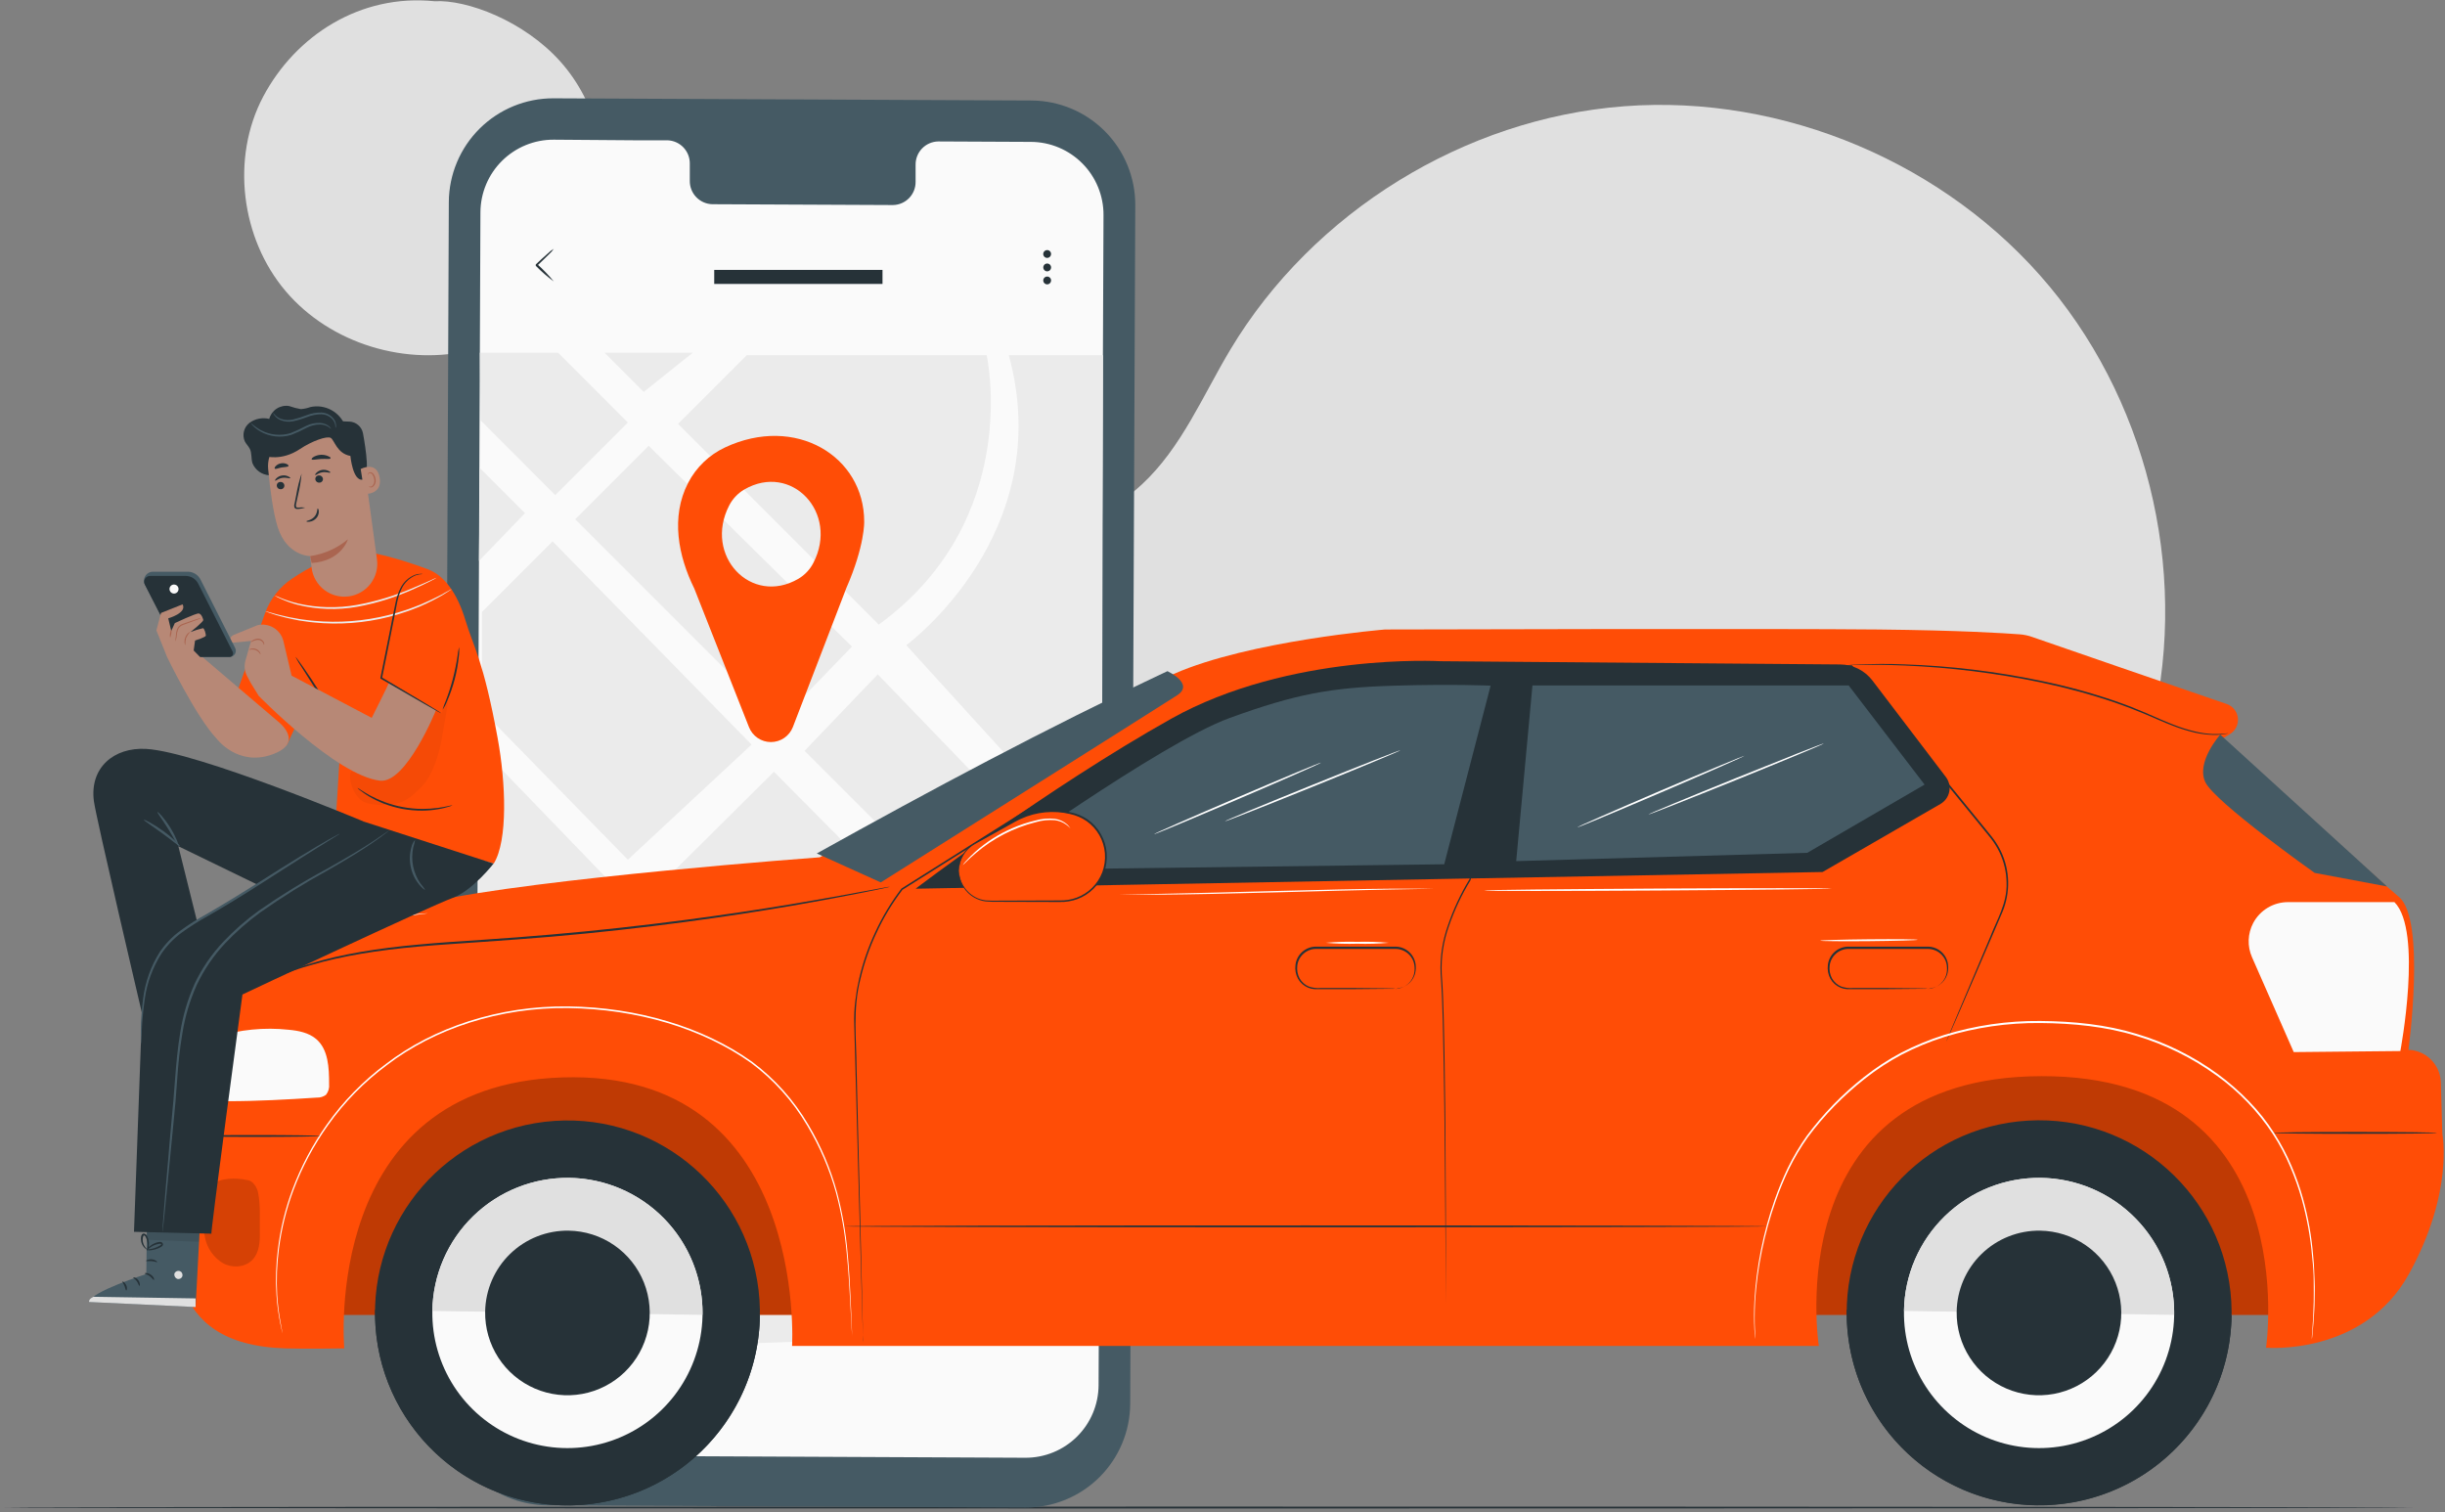
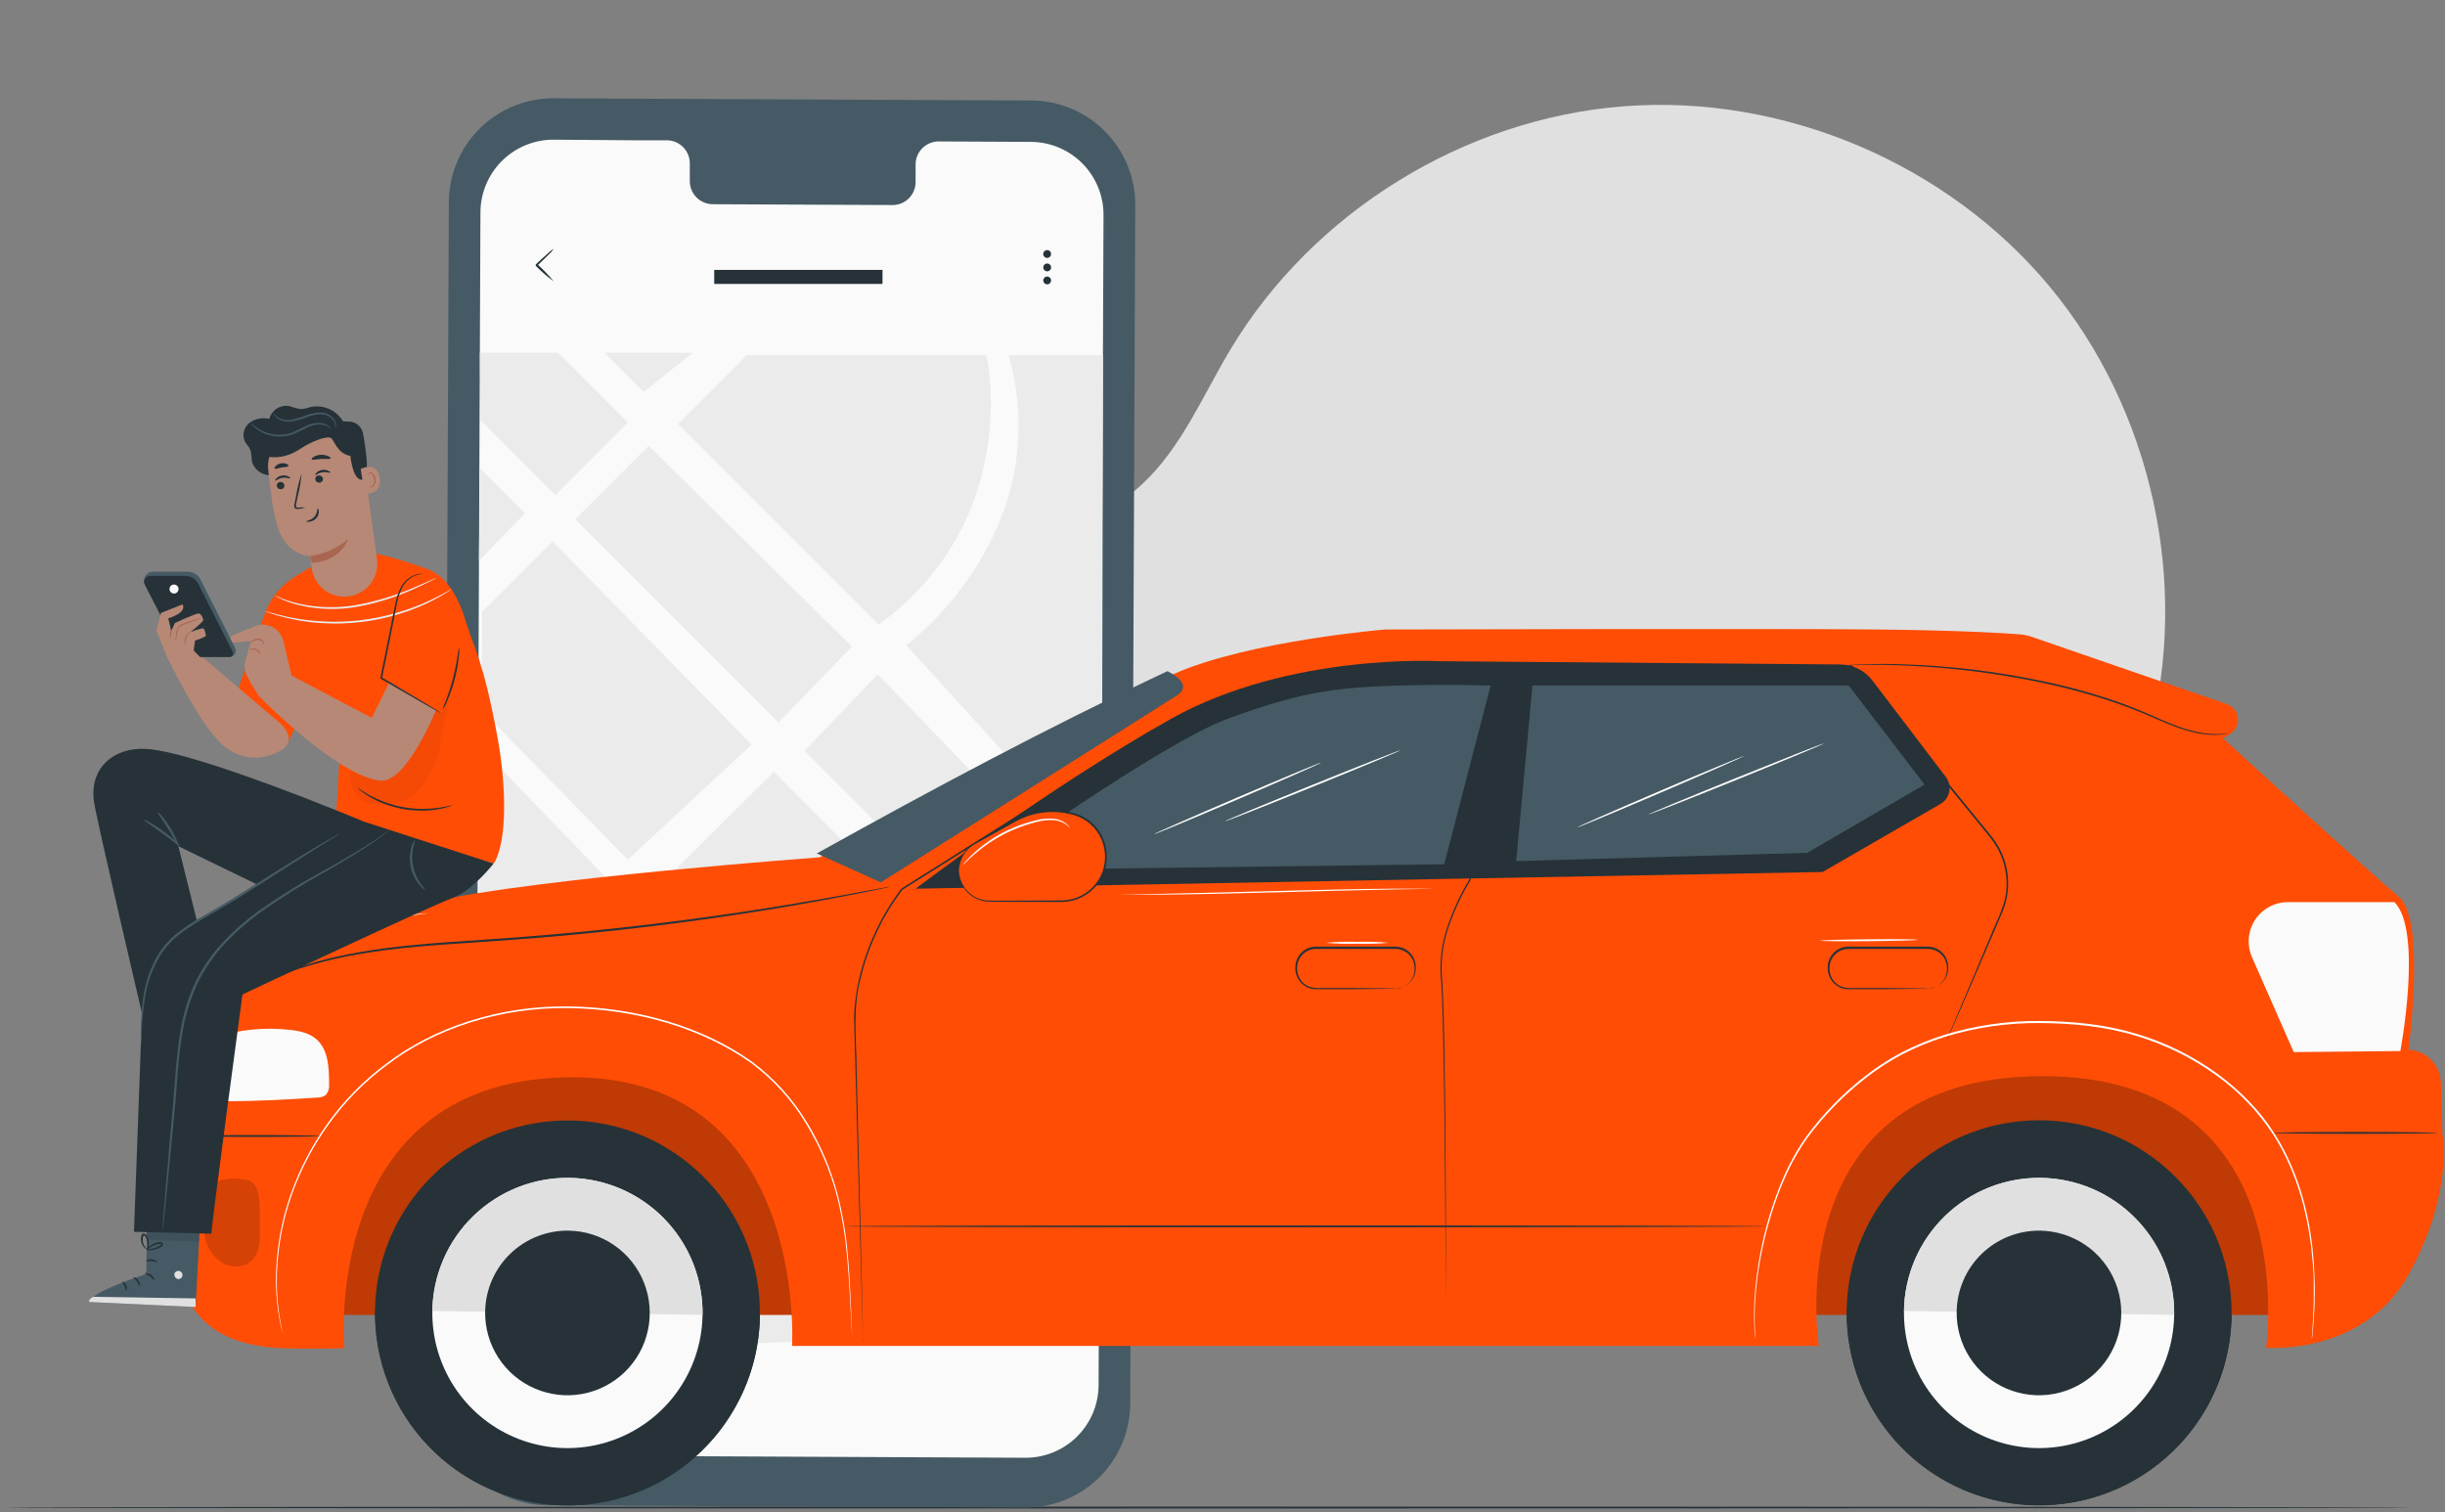
<svg xmlns="http://www.w3.org/2000/svg" width="435" height="269" viewBox="0 0 435 269" fill="none">
  <rect x="0" y="0" width="435" height="269" fill="#808080" stroke="none" />
  <path d="M382.29 131.405C389.662 103.885 382.891 72.954 364.69 51.021C346.488 29.088 317.33 16.736 288.939 18.906C260.549 21.075 233.592 37.709 218.93 62.144C213.976 70.4 210.213 79.642 203.16 86.182C193.611 95.04 179.685 97.382 166.68 97.062C153.675 96.742 140.696 94.227 127.704 95.053C104.664 96.512 82.392 109.382 70.578 129.216C58.764 149.05 58.239 175.392 70.207 195.136C80.024 211.341 97.086 222.189 115.128 227.942C133.169 233.696 152.35 234.854 171.288 235.347C213.272 236.429 256.235 234.272 295.365 219.021C334.494 203.77 369.605 173.581 381.95 133.427" fill="#E0E0E0" />
-   <path d="M46.815 17.21C52.575 6.33 64.094 -1.139 77.33 0.224C82.968 -0.109 93.176 3.642 99.73 10.989C106.283 18.336 108.946 29.178 106.392 38.675C103.192 50.573 96.248 59.066 84.325 62.176C72.402 65.287 58.802 61.203 50.827 51.808C42.853 42.413 41.061 28.109 46.815 17.21Z" fill="#E0E0E0" />
  <path d="M429.4 268.211C429.4 268.307 333.4 268.377 215.038 268.377C96.677 268.377 0.639 268.307 0.639 268.211C0.639 268.115 96.6 268.045 215.038 268.045C333.477 268.045 429.4 268.121 429.4 268.211Z" fill="#263238" />
  <path d="M182.462 268.211L97.394 267.821C92.482 267.79 87.783 265.814 84.326 262.326C80.869 258.838 78.935 254.121 78.949 249.21L79.851 35.943C79.88 31.029 81.856 26.327 85.346 22.869C88.836 19.41 93.555 17.476 98.469 17.491L183.538 17.882C188.447 17.912 193.144 19.886 196.601 23.372C200.058 26.858 201.993 31.571 201.982 36.48L201.08 249.747C201.055 254.663 199.08 259.368 195.59 262.829C192.099 266.291 187.378 268.227 182.462 268.211Z" fill="#455A64" />
  <path d="M183.416 25.242L166.923 25.165C165.837 25.185 164.804 25.635 164.049 26.416C163.295 27.197 162.88 28.245 162.898 29.331V32.326C162.906 32.864 162.808 33.398 162.61 33.898C162.412 34.398 162.117 34.853 161.743 35.239C161.368 35.625 160.921 35.933 160.428 36.146C159.934 36.359 159.403 36.472 158.866 36.48L126.712 36.333C125.627 36.301 124.598 35.841 123.851 35.053C123.104 34.265 122.699 33.214 122.725 32.128V29.133C122.744 28.055 122.337 27.012 121.594 26.231C120.85 25.45 119.828 24.994 118.75 24.96H112.952L98.52 24.851C95.079 24.834 91.772 26.184 89.326 28.605C86.88 31.026 85.495 34.319 85.477 37.76L84.6 245.926C84.585 249.368 85.937 252.674 88.358 255.119C90.78 257.563 94.074 258.946 97.515 258.963L182.418 259.354C184.122 259.361 185.811 259.033 187.389 258.388C188.967 257.742 190.402 256.793 191.612 255.593C192.823 254.393 193.785 252.966 194.444 251.395C195.104 249.823 195.447 248.136 195.454 246.432L196.331 38.272C196.339 36.568 196.011 34.88 195.366 33.303C194.721 31.726 193.772 30.292 192.572 29.082C191.373 27.872 189.947 26.91 188.376 26.251C186.805 25.592 185.12 25.249 183.416 25.242Z" fill="#FAFAFA" />
  <path d="M85.374 62.752H99.288L111.704 75.174L98.795 88.083L85.522 74.803L85.374 62.752Z" fill="#EBEBEB" />
  <path d="M114.539 69.722L107.563 62.752H123.256L114.539 69.722Z" fill="#EBEBEB" />
  <path d="M120.638 75.418L132.856 63.2H175.544C175.544 63.2 182.078 92.384 156.344 111.123L120.638 75.418Z" fill="#EBEBEB" />
  <path d="M115.41 79.309L102.341 92.384L138.507 128.55L151.576 115.04L115.41 79.309Z" fill="#EBEBEB" />
  <path d="M85.214 99.795L93.406 91.296L85.374 83.264L85.214 99.795Z" fill="#EBEBEB" />
  <path d="M98.309 96.307L85.726 108.89V126.374L111.704 152.954L133.714 132.474L98.309 96.307Z" fill="#EBEBEB" />
  <path d="M161.24 114.79C161.24 114.79 188.197 95.027 179.48 63.2H196.242L196.037 153.03L161.24 114.79Z" fill="#EBEBEB" />
  <path d="M156.171 119.974L143.141 133.581L183.102 173.549L195.326 160.595L156.171 119.974Z" fill="#EBEBEB" />
  <path d="M137.694 137.306L117.208 157.645L158.181 198.33L178.629 178.56L137.694 137.306Z" fill="#EBEBEB" />
  <path d="M126.955 239.213L158.277 206.752L188.069 237.12L126.955 239.213Z" fill="#EBEBEB" />
  <path d="M163.16 202.56L195.8 170.24C195.8 171.674 195.518 237.254 195.518 237.254L163.16 202.56Z" fill="#EBEBEB" />
  <path d="M135.237 184.41L153.739 202.912L117.208 240.608L100.331 220.365L135.237 184.41Z" fill="#EBEBEB" />
  <path d="M85.246 222.989C86.994 222.816 131.736 180.915 131.736 180.915L85.246 132.742V222.989Z" fill="#EBEBEB" />
  <path d="M84.6 232.538L95.371 222.989L110.29 240.608H84.6V233.869" fill="#EBEBEB" />
  <path d="M98.52 50.067C97.382 49.227 96.312 48.298 95.32 47.29C95.32 46.803 95.32 47.155 95.32 47.046L95.365 47.008L95.442 46.938L95.602 46.79L95.909 46.502L96.491 45.965L97.496 45.069C97.8 44.758 98.145 44.489 98.52 44.269C98.292 44.617 98.016 44.931 97.701 45.203L96.741 46.15L96.171 46.701L95.864 46.995L95.71 47.142L95.627 47.213L95.589 47.251V47.008C96.644 47.95 97.624 48.973 98.52 50.067Z" fill="#263238" />
  <path d="M187 45.184C187.001 45.322 186.961 45.458 186.885 45.574C186.809 45.69 186.7 45.78 186.572 45.834C186.445 45.887 186.304 45.901 186.168 45.875C186.032 45.848 185.907 45.782 185.809 45.684C185.711 45.586 185.645 45.461 185.618 45.325C185.591 45.189 185.606 45.048 185.659 44.92C185.713 44.793 185.803 44.684 185.919 44.608C186.035 44.532 186.17 44.492 186.309 44.493C186.492 44.493 186.668 44.566 186.798 44.695C186.927 44.825 187 45.001 187 45.184Z" fill="#263238" />
  <path d="M186.802 47.085C186.899 47.182 186.966 47.307 186.993 47.442C187.02 47.577 187.006 47.718 186.953 47.845C186.901 47.973 186.811 48.082 186.697 48.158C186.582 48.235 186.447 48.276 186.309 48.276C186.171 48.276 186.036 48.235 185.921 48.158C185.806 48.082 185.717 47.973 185.664 47.845C185.611 47.718 185.598 47.577 185.625 47.442C185.652 47.307 185.718 47.182 185.816 47.085C185.948 46.956 186.125 46.883 186.309 46.883C186.493 46.883 186.67 46.956 186.802 47.085Z" fill="#263238" />
  <path d="M187 49.965C186.983 50.137 186.903 50.298 186.775 50.414C186.646 50.531 186.479 50.596 186.306 50.596C186.132 50.596 185.965 50.531 185.837 50.414C185.708 50.298 185.628 50.137 185.611 49.965C185.602 49.868 185.613 49.77 185.644 49.678C185.674 49.586 185.724 49.501 185.789 49.429C185.855 49.357 185.934 49.3 186.023 49.26C186.112 49.221 186.208 49.2 186.306 49.2C186.403 49.2 186.499 49.221 186.588 49.26C186.677 49.3 186.757 49.357 186.822 49.429C186.887 49.501 186.937 49.586 186.968 49.678C186.998 49.77 187.009 49.868 187 49.965Z" fill="#263238" />
  <path d="M157.01 48.019H127.07V50.515H157.01V48.019Z" fill="#263238" />
-   <path d="M153.752 92.8C153.752 81.139 141.502 73.754 129.01 79.597C126.183 80.917 123.87 83.133 122.43 85.901C119.288 91.987 120.677 98.938 123.525 104.71L133.253 129.357C133.56 130.142 134.097 130.817 134.793 131.292C135.49 131.768 136.313 132.022 137.157 132.022C138 132.022 138.824 131.768 139.52 131.292C140.217 130.817 140.754 130.142 141.061 129.357L150.59 104.582C153.893 97.03 153.752 92.8 153.752 92.8ZM142.04 102.976C133.643 107.859 125.131 98.835 129.733 89.926C130.339 88.752 131.264 87.771 132.402 87.098C140.805 82.214 149.317 91.238 144.709 100.147C144.105 101.324 143.179 102.305 142.04 102.976Z" fill="#FF4D06" />
  <path d="M408.325 181.837H53.24V233.939H408.325V181.837Z" fill="#FF4D06" />
  <g opacity="0.5">
    <path opacity="0.5" d="M408.325 181.837H53.24V233.939H408.325V181.837Z" fill="black" />
  </g>
  <path d="M103.258 267.747C122.126 266.478 136.391 250.153 135.122 231.285C133.852 212.418 117.527 198.152 98.66 199.422C79.792 200.692 65.527 217.016 66.796 235.884C68.066 254.751 84.39 269.017 103.258 267.747Z" fill="#263238" />
  <path d="M66.725 233.005C66.725 233.037 66.725 233.069 66.725 233.094C66.66 237.591 67.481 242.056 69.142 246.235C70.802 250.414 73.27 254.225 76.403 257.451C79.537 260.677 83.275 263.253 87.403 265.034C91.534 266.815 95.972 267.765 100.469 267.83C104.965 267.896 109.43 267.074 113.61 265.414C117.789 263.753 121.6 261.286 124.825 258.152C128.051 255.019 130.628 251.281 132.409 247.152C134.189 243.022 135.14 238.583 135.205 234.086C135.205 234.054 135.205 234.022 135.205 233.997L66.725 233.005Z" fill="#263238" />
  <path d="M76.92 233.242C76.849 237.996 78.191 242.664 80.774 246.657C83.357 250.649 87.066 253.785 91.432 255.669C95.798 257.553 100.624 258.099 105.301 257.24C109.977 256.38 114.294 254.153 117.705 250.84C121.116 247.527 123.467 243.277 124.462 238.627C125.457 233.977 125.05 229.137 123.294 224.718C121.538 220.3 118.51 216.501 114.595 213.803C110.68 211.105 106.052 209.629 101.297 209.562C94.925 209.471 88.778 211.914 84.206 216.355C79.635 220.795 77.014 226.869 76.92 233.242Z" fill="#FAFAFA" />
  <path d="M101.298 209.555C94.925 209.463 88.776 211.906 84.205 216.347C79.633 220.787 77.013 226.862 76.92 233.235L124.99 233.933C125.081 227.558 122.636 221.409 118.192 216.837C113.749 212.266 107.672 209.646 101.298 209.555Z" fill="#E0E0E0" />
  <path d="M86.315 233.376C86.272 236.272 87.09 239.116 88.663 241.548C90.237 243.98 92.497 245.89 95.156 247.037C97.816 248.185 100.756 248.518 103.605 247.994C106.454 247.47 109.083 246.113 111.161 244.095C113.238 242.076 114.67 239.487 115.276 236.654C115.882 233.822 115.634 230.873 114.564 228.182C113.494 225.49 111.649 223.176 109.264 221.533C106.879 219.89 104.059 218.991 101.163 218.95C99.241 218.922 97.332 219.273 95.546 219.983C93.759 220.693 92.13 221.748 90.751 223.088C89.372 224.427 88.271 226.025 87.51 227.79C86.749 229.556 86.343 231.454 86.315 233.376Z" fill="#263238" />
  <path d="M364.777 267.735C383.655 266.64 398.071 250.448 396.976 231.57C395.881 212.691 379.689 198.275 360.811 199.37C341.932 200.465 327.516 216.657 328.611 235.536C329.706 254.414 345.898 268.83 364.777 267.735Z" fill="#263238" />
  <path d="M328.549 233.005C328.549 233.037 328.549 233.069 328.549 233.094C328.484 237.591 329.305 242.056 330.965 246.235C332.626 250.414 335.093 254.225 338.227 257.451C341.36 260.677 345.098 263.253 349.227 265.034C353.357 266.815 357.796 267.765 362.293 267.83C366.789 267.896 371.254 267.074 375.434 265.414C379.613 263.753 383.424 261.286 386.649 258.152C389.875 255.019 392.452 251.281 394.233 247.152C396.013 243.022 396.964 238.583 397.029 234.086C397.029 234.054 397.029 234.022 397.029 233.997L328.549 233.005Z" fill="#263238" />
  <path d="M338.744 233.242C338.673 237.996 340.015 242.664 342.598 246.657C345.181 250.649 348.89 253.785 353.256 255.669C357.622 257.553 362.448 258.099 367.125 257.24C371.801 256.38 376.118 254.153 379.529 250.84C382.94 247.527 385.291 243.277 386.286 238.627C387.281 233.977 386.874 229.137 385.118 224.718C383.362 220.3 380.334 216.501 376.419 213.803C372.503 211.105 367.876 209.629 363.121 209.562C356.749 209.471 350.602 211.914 346.03 216.355C341.459 220.795 338.838 226.869 338.744 233.242Z" fill="#FAFAFA" />
  <path d="M363.122 209.555C356.749 209.463 350.6 211.906 346.029 216.347C341.457 220.787 338.837 226.862 338.744 233.235L386.814 233.933C386.905 227.558 384.46 221.409 380.016 216.837C375.573 212.266 369.496 209.646 363.122 209.555Z" fill="#E0E0E0" />
  <path d="M348.12 233.376C348.077 236.272 348.894 239.116 350.468 241.548C352.042 243.98 354.301 245.89 356.961 247.037C359.621 248.185 362.561 248.518 365.41 247.994C368.258 247.47 370.888 246.113 372.965 244.095C375.043 242.076 376.475 239.487 377.081 236.654C377.687 233.822 377.439 230.873 376.369 228.182C375.298 225.49 373.454 223.176 371.069 221.533C368.683 219.89 365.864 218.991 362.968 218.95C361.046 218.922 359.137 219.273 357.35 219.983C355.564 220.693 353.935 221.748 352.556 223.088C351.177 224.427 350.076 226.025 349.315 227.79C348.553 229.556 348.148 231.454 348.12 233.376Z" fill="#263238" />
  <path d="M145.835 152.525C145.835 152.525 95.416 156.243 76.715 160.435C63.544 163.386 38.149 168.486 38.456 184.461L40.472 195.917C40.472 195.917 31.058 200.218 31.058 211.2C31.058 222.182 28.76 239.206 50.751 239.891C54.373 240 61.253 239.891 61.253 239.891C61.253 239.891 57.035 193.056 100.056 191.686C143.826 190.291 140.92 239.462 140.92 239.462H323.595C323.595 239.462 316.094 191.558 363.211 191.462C410.328 191.366 403.16 239.776 403.16 239.776C403.16 239.776 420.491 241.274 428.555 226.707C436.619 212.141 434.526 201.747 434.526 201.747L434.258 192.538C434.206 191.026 433.583 189.591 432.514 188.521C431.445 187.452 430.009 186.829 428.498 186.778C428.498 186.778 431.646 163.597 426.814 159.584C421.982 155.571 395.506 131.36 395.506 131.36L396.786 130.573C397.26 130.273 397.64 129.844 397.881 129.337C398.122 128.83 398.214 128.266 398.147 127.708C398.08 127.151 397.857 126.624 397.502 126.188C397.148 125.753 396.678 125.427 396.146 125.248C386.091 121.792 366.213 114.95 361.541 113.318C360.841 113.07 360.112 112.915 359.371 112.858C356.581 112.646 348.683 112.147 334.187 111.994C316.53 111.802 246.424 111.994 246.424 111.994C246.424 111.994 222.296 113.978 208.856 119.891C194.763 126.112 145.835 152.525 145.835 152.525Z" fill="#FF4D06" />
  <g opacity="0.4">
    <path opacity="0.4" d="M43.845 209.92C42.014 209.549 39.211 209.517 37.816 210.752C36.779 211.674 36.504 213.165 36.35 214.541C36.056 216.426 36.1 218.348 36.478 220.218C36.672 221.151 37.055 222.035 37.606 222.814C38.157 223.593 38.862 224.249 39.678 224.742C41.355 225.651 43.647 225.504 44.946 224.102C46.136 222.822 46.27 220.902 46.226 219.194C46.181 216.723 46.379 214.63 45.925 212.205C45.825 211.69 45.605 211.206 45.285 210.79C45.125 210.542 44.911 210.334 44.658 210.181C44.405 210.029 44.12 209.938 43.826 209.914" fill="black" />
  </g>
  <path d="M40.485 195.917C45.835 195.917 51.025 195.622 56.369 195.277C56.952 195.302 57.525 195.128 57.995 194.784C58.21 194.517 58.37 194.209 58.465 193.88C58.561 193.55 58.59 193.205 58.552 192.864C58.552 189.997 58.437 186.733 56.261 184.864C54.929 183.725 53.105 183.366 51.358 183.206C47.019 182.738 42.63 183.173 38.469 184.486L40.485 195.917Z" fill="#FAFAFA" />
  <path d="M151.64 237.997C151.64 237.997 151.64 237.843 151.602 237.536C151.563 237.229 151.55 236.774 151.512 236.192C151.448 235.002 151.352 233.267 151.23 231.027C151.109 228.787 150.955 226.042 150.635 222.867C150.305 219.273 149.673 215.713 148.747 212.224C147.579 208.01 145.846 203.973 143.595 200.224C141.046 195.894 137.658 192.117 133.63 189.114C124.997 182.97 113.33 179.514 101.125 179.347C88.92 179.181 77.246 183.04 68.824 189.51C64.787 192.497 61.251 196.107 58.347 200.205C55.812 203.762 53.752 207.635 52.216 211.725C50.95 215.105 50.08 218.621 49.624 222.202C49.267 224.902 49.162 227.629 49.311 230.349C49.416 232.067 49.629 233.777 49.951 235.469C50.053 236.038 50.136 236.48 50.187 236.787C50.239 237.094 50.258 237.242 50.258 237.242C50.258 237.242 50.219 237.094 50.155 236.8L49.88 235.52C49.532 233.831 49.301 232.12 49.189 230.4C49.015 227.672 49.101 224.933 49.445 222.221C49.886 218.622 50.745 215.086 52.005 211.686C53.535 207.564 55.596 203.659 58.136 200.07C61.046 195.94 64.598 192.301 68.658 189.293C77.118 182.79 88.818 178.893 101.118 179.053C113.419 179.213 125.106 182.701 133.81 188.902C137.861 191.936 141.267 195.748 143.826 200.115C146.074 203.893 147.797 207.961 148.946 212.205C149.866 215.708 150.485 219.284 150.795 222.893C151.096 226.093 151.23 228.819 151.333 231.059C151.435 233.299 151.506 235.04 151.557 236.23C151.557 236.813 151.595 237.261 151.608 237.574C151.621 237.888 151.64 237.997 151.64 237.997Z" fill="white" />
  <path d="M153.56 238.79V238.406L153.522 237.274C153.49 236.262 153.445 234.784 153.381 232.851C153.272 228.966 153.112 223.29 152.907 216.064C152.702 208.838 152.466 200.064 152.19 190.016C152.12 187.501 152.056 184.896 151.979 182.24C151.934 180.883 151.994 179.524 152.158 178.176L152.446 176.115L152.869 174.048C153.531 171.224 154.486 168.476 155.717 165.85C156.984 163.096 158.551 160.491 160.389 158.08L192.024 138.15L200.568 132.774C203.448 130.861 206.471 129.173 209.611 127.725C212.822 126.213 216.117 124.886 219.48 123.75C221.157 123.162 222.878 122.682 224.6 122.17C226.322 121.658 228.075 121.235 229.854 120.89C236.563 119.454 243.383 118.598 250.238 118.33C256.816 118.014 263.406 118.036 269.982 118.394H270.168L270.123 118.579L261.624 156.602C260.054 159.18 258.766 161.92 257.784 164.774C256.817 167.482 256.382 170.35 256.504 173.222C256.722 176.032 256.798 178.784 256.869 181.453C256.939 184.122 256.971 186.707 257.022 189.222C257.17 199.27 257.208 208.032 257.234 215.251C257.259 222.47 257.234 228.147 257.234 232.026C257.234 233.946 257.234 235.437 257.234 236.448C257.234 236.941 257.234 237.318 257.234 237.581C257.234 237.843 257.234 237.965 257.234 237.965C257.234 237.965 257.234 237.83 257.234 237.581C257.234 237.331 257.234 236.941 257.234 236.448C257.234 235.437 257.234 233.958 257.234 232.026C257.234 228.147 257.176 222.47 257.131 215.258C257.086 208.045 257.022 199.258 256.85 189.222C256.798 186.714 256.743 184.126 256.683 181.459C256.606 178.79 256.53 176.051 256.306 173.242C256.176 170.333 256.61 167.428 257.586 164.685C258.561 161.807 259.849 159.045 261.426 156.448V156.493C264.03 144.787 266.878 132.013 269.893 118.464L270.04 118.656C263.479 118.302 256.904 118.285 250.341 118.605C243.502 118.869 236.699 119.726 230.008 121.165C228.235 121.517 226.507 122.01 224.773 122.445C223.038 122.88 221.342 123.437 219.653 124.019C216.29 125.156 212.995 126.485 209.784 128C206.66 129.438 203.651 131.116 200.786 133.018L192.235 138.394L160.6 158.278V158.246C158.766 160.641 157.203 163.232 155.941 165.971C154.711 168.578 153.759 171.306 153.099 174.112C151.659 179.597 152.382 184.992 152.395 190.016L153.035 216.064C153.208 223.283 153.342 228.966 153.432 232.845C153.477 234.765 153.502 236.262 153.528 237.274C153.528 237.764 153.528 238.142 153.528 238.406C153.56 238.662 153.56 238.79 153.56 238.79Z" fill="#263238" />
  <path d="M269.752 119.45H270.053L270.93 119.418L274.328 119.334L286.93 119.091L329.413 118.362H329.496L329.547 118.426L335.499 125.715C341.528 133.12 347.275 140.16 352.498 146.56L354.418 148.928C355.039 149.722 355.573 150.58 356.011 151.488C356.804 153.172 357.235 155.004 357.276 156.864C357.316 158.725 356.966 160.574 356.248 162.291L354.328 166.771L348.453 180.365L346.84 184.051L346.411 185.011C346.315 185.222 346.258 185.331 346.258 185.331C346.258 185.331 346.296 185.216 346.379 184.998C346.462 184.781 346.61 184.442 346.776 184.026C347.141 183.168 347.659 181.914 348.331 180.314L354.091 166.682C355.192 163.789 357.131 160.742 356.997 157.03C356.968 155.144 356.532 153.286 355.717 151.584C355.288 150.7 354.764 149.865 354.155 149.094L352.235 146.726L335.218 125.901L329.272 118.611L329.4 118.675L286.91 119.315L274.309 119.462H270.91H270.04L269.752 119.45Z" fill="#263238" />
  <path d="M248.28 175.949C248.28 175.949 248.459 175.949 248.786 175.872C249.266 175.787 249.723 175.604 250.13 175.334C250.775 174.914 251.257 174.286 251.499 173.555C251.646 173.101 251.707 172.623 251.678 172.147C251.663 171.616 251.528 171.095 251.282 170.624C250.996 170.088 250.571 169.638 250.052 169.322C249.533 169.005 248.939 168.834 248.331 168.826H244.018H234.13C233.294 168.827 232.49 169.142 231.877 169.709C231.278 170.254 230.896 170.997 230.802 171.801C230.705 172.579 230.847 173.367 231.211 174.061C231.582 174.712 232.158 175.223 232.85 175.513C233.534 175.748 234.26 175.838 234.981 175.776H237.074H240.837L246.283 175.827L247.762 175.859C247.935 175.855 248.109 175.868 248.28 175.897C248.108 175.918 247.935 175.928 247.762 175.93H246.283L240.837 175.981H237.074H234.981C234.616 175.981 234.264 175.981 233.874 175.981C233.482 175.957 233.097 175.868 232.734 175.718C231.975 175.407 231.342 174.85 230.936 174.137C230.53 173.389 230.371 172.531 230.482 171.686C230.582 170.788 231.01 169.959 231.682 169.356C232.355 168.753 233.226 168.418 234.13 168.416H244.018H248.338C248.991 168.43 249.628 168.619 250.182 168.965C250.736 169.311 251.187 169.8 251.486 170.381C251.743 170.885 251.881 171.441 251.89 172.006C251.91 172.506 251.839 173.005 251.678 173.478C251.408 174.239 250.886 174.884 250.2 175.309C249.777 175.578 249.297 175.746 248.798 175.801C248.632 175.871 248.458 175.92 248.28 175.949Z" fill="#263238" />
  <path d="M343 175.949C343 175.949 343.179 175.949 343.506 175.872C343.986 175.787 344.443 175.604 344.85 175.334C345.495 174.914 345.977 174.286 346.219 173.555C346.366 173.101 346.427 172.623 346.398 172.147C346.383 171.616 346.248 171.095 346.002 170.624C345.716 170.088 345.291 169.638 344.772 169.322C344.253 169.005 343.659 168.834 343.051 168.826H338.738H328.85C328.014 168.827 327.21 169.142 326.597 169.709C325.998 170.254 325.616 170.997 325.522 171.801C325.425 172.579 325.567 173.367 325.931 174.061C326.302 174.712 326.878 175.223 327.57 175.513C328.254 175.748 328.98 175.838 329.701 175.776H331.794H335.557L341.003 175.827L342.482 175.859C342.655 175.855 342.829 175.868 343 175.897C342.828 175.918 342.655 175.928 342.482 175.93H341.003L335.557 175.981H331.794H329.701C329.336 175.981 328.984 175.981 328.594 175.981C328.202 175.957 327.817 175.868 327.454 175.718C326.695 175.407 326.062 174.85 325.656 174.137C325.25 173.389 325.091 172.531 325.202 171.686C325.302 170.788 325.729 169.959 326.402 169.356C327.075 168.753 327.946 168.418 328.85 168.416H338.738H343.058C343.711 168.43 344.348 168.619 344.902 168.965C345.456 169.311 345.907 169.8 346.206 170.381C346.463 170.885 346.601 171.441 346.61 172.006C346.63 172.506 346.559 173.005 346.398 173.478C346.128 174.239 345.606 174.884 344.92 175.309C344.497 175.578 344.017 175.746 343.518 175.801C343.352 175.871 343.178 175.92 343 175.949Z" fill="#263238" />
  <path d="M426.002 160.499H407.058C405.784 160.499 404.535 160.846 403.444 161.504C402.353 162.161 401.463 163.104 400.869 164.23C400.38 165.162 400.109 166.192 400.073 167.244C400.038 168.295 400.24 169.341 400.664 170.304L408.088 187.181L427.058 186.995C427.058 186.995 431.096 165.6 426.002 160.499Z" fill="#FAFAFA" />
  <path d="M162.904 158.112L260.651 156.307L324.267 155.142L345.246 143.027C345.645 142.795 345.99 142.481 346.258 142.105C346.526 141.729 346.712 141.301 346.802 140.848C346.892 140.396 346.885 139.929 346.781 139.479C346.677 139.03 346.479 138.607 346.2 138.24L333.138 121.082C332.466 120.198 331.602 119.48 330.61 118.983C329.618 118.486 328.525 118.223 327.416 118.214L256.261 117.638C256.261 117.638 229.47 116.077 208.357 127.878C186.155 140.339 162.904 158.112 162.904 158.112Z" fill="#263238" />
  <path d="M207.698 119.411C207.698 119.411 212.6 121.645 209.413 123.712C206.226 125.779 156.702 156.992 156.702 156.992L145.317 151.84C165.483 140.621 185.848 129.709 207.698 119.411Z" fill="#455A64" />
  <path d="M158.302 157.786L157.995 157.862L157.093 158.061L153.618 158.778C150.597 159.379 146.219 160.224 140.818 161.158C129.938 163.027 114.885 165.203 98.136 166.65C93.944 167.014 89.816 167.29 85.899 167.571C81.982 167.853 78.13 168.077 74.507 168.403C67.256 169.043 60.767 170.093 55.493 171.661C51.301 172.826 47.267 174.498 43.48 176.64C42.117 177.357 41.144 178.061 40.459 178.483L39.678 178.976L39.403 179.136C39.485 179.07 39.571 179.008 39.659 178.95L40.421 178.426C41.099 177.984 42.059 177.261 43.416 176.506C47.18 174.305 51.205 172.585 55.397 171.386C60.683 169.779 67.192 168.698 74.45 168.051C78.078 167.706 81.893 167.462 85.848 167.2C89.803 166.938 93.893 166.63 98.078 166.266C114.821 164.819 129.893 162.682 140.754 160.87C146.187 159.968 150.565 159.162 153.592 158.598L157.08 157.958L157.989 157.792L158.302 157.786Z" fill="#263238" />
  <path d="M433.573 201.555C433.573 201.651 427.058 201.721 419.026 201.721C410.994 201.721 404.472 201.651 404.472 201.555C404.472 201.459 410.987 201.389 419.026 201.389C427.064 201.389 433.573 201.465 433.573 201.555Z" fill="#263238" />
  <path d="M314.385 218.182C314.385 218.278 277.611 218.349 232.254 218.349C186.897 218.349 150.117 218.278 150.117 218.182C150.117 218.086 186.885 218.016 232.254 218.016C277.624 218.016 314.385 218.093 314.385 218.182Z" fill="#263238" />
  <path d="M56.919 202.105C56.919 202.201 51.716 202.272 45.303 202.272C38.891 202.272 33.688 202.201 33.688 202.105C33.688 202.009 38.891 201.939 45.303 201.939C51.716 201.939 56.919 202.016 56.919 202.105Z" fill="#263238" />
-   <path d="M395.013 130.694C395.013 130.694 390.648 135.578 392.363 139.162C394.078 142.746 411.813 155.302 411.813 155.302L424.683 157.715L395.013 130.694Z" fill="#455A64" />
  <path d="M272.645 121.946L269.752 153.203L321.541 151.725L342.411 139.59L328.901 121.946H272.645Z" fill="#455A64" />
  <path d="M175.166 154.803C175.166 154.803 206.411 132.237 218.738 127.75C230.635 123.424 236.837 122.336 248.011 121.99C258.693 121.683 265.202 121.99 265.202 121.99L256.946 153.766L175.166 154.803Z" fill="#455A64" />
  <path d="M170.597 154.88C170.597 153.908 170.856 152.954 171.346 152.115C171.837 151.276 172.541 150.583 173.387 150.106L180.568 146.074C182.613 144.922 184.922 144.318 187.269 144.32C188.714 144.322 190.15 144.551 191.525 144.998C193.021 145.516 194.324 146.478 195.259 147.755C196.195 149.032 196.718 150.565 196.76 152.147C196.801 153.21 196.626 154.27 196.247 155.264C195.868 156.258 195.292 157.165 194.554 157.932C193.816 158.698 192.931 159.307 191.952 159.723C190.973 160.139 189.92 160.353 188.856 160.352H176.056C174.607 160.349 173.218 159.771 172.195 158.745C171.172 157.719 170.597 156.329 170.597 154.88Z" fill="#FF4D06" />
  <path d="M170.597 154.88C170.597 154.88 170.597 155.123 170.68 155.571C170.777 156.23 170.993 156.866 171.32 157.446C171.837 158.361 172.6 159.112 173.522 159.616C174.096 159.917 174.721 160.112 175.365 160.192C176.099 160.246 176.836 160.261 177.573 160.237L188.523 160.198C189.561 160.226 190.595 160.057 191.57 159.699C192.598 159.314 193.534 158.716 194.315 157.944C195.096 157.172 195.704 156.243 196.101 155.219C196.504 154.139 196.668 152.984 196.581 151.834C196.495 150.7 196.161 149.6 195.602 148.61C195.044 147.62 194.274 146.765 193.349 146.106C192.455 145.488 191.448 145.053 190.386 144.826C187.467 144.135 184.402 144.43 181.669 145.664C180.843 146.035 180.088 146.502 179.339 146.906L177.202 148.096L173.522 150.131C172.596 150.629 171.832 151.382 171.32 152.301C170.997 152.883 170.78 153.518 170.68 154.176C170.616 154.624 170.622 154.867 170.603 154.867C170.579 154.633 170.579 154.397 170.603 154.163C170.675 153.491 170.875 152.84 171.192 152.243C171.695 151.287 172.467 150.5 173.413 149.978L177.067 147.898L179.192 146.688C179.934 146.278 180.69 145.805 181.534 145.408C184.319 144.126 187.452 143.811 190.437 144.512C191.537 144.731 192.584 145.166 193.515 145.792C194.483 146.478 195.287 147.368 195.871 148.4C196.456 149.432 196.805 150.581 196.894 151.763C196.988 152.963 196.818 154.169 196.395 155.296C195.982 156.366 195.346 157.336 194.53 158.141C193.713 158.947 192.735 159.569 191.659 159.968C190.648 160.332 189.578 160.504 188.504 160.474L177.554 160.442C176.808 160.458 176.063 160.434 175.32 160.371C174.646 160.278 173.995 160.061 173.4 159.731C172.457 159.204 171.684 158.418 171.173 157.466C170.86 156.868 170.662 156.216 170.59 155.546C170.575 155.324 170.577 155.101 170.597 154.88Z" fill="#263238" />
  <path d="M411.313 238.285C411.313 238.285 411.313 238.137 411.313 237.843C411.313 237.549 411.365 237.107 411.403 236.563C411.441 236.019 411.505 235.283 411.544 234.451C411.582 233.619 411.608 232.646 411.64 231.565C411.672 230.483 411.64 229.267 411.64 227.949C411.64 226.63 411.544 225.19 411.365 223.654C411.074 220.173 410.455 216.728 409.515 213.363C408.962 211.4 408.28 209.476 407.473 207.603C406.617 205.579 405.585 203.635 404.389 201.792C401.722 197.729 398.328 194.193 394.379 191.36C390.032 188.204 385.18 185.81 380.03 184.281C374.693 182.649 368.882 182.054 362.968 182.01C357.2 181.957 351.458 182.792 345.944 184.486C343.333 185.311 340.798 186.358 338.366 187.616C336.048 188.848 333.846 190.287 331.787 191.917C327.96 194.914 324.551 198.41 321.65 202.31C320.374 204.1 319.248 205.993 318.283 207.968C317.403 209.799 316.626 211.677 315.954 213.593C313.908 219.37 312.664 225.399 312.254 231.513C312.152 233.683 312.165 235.353 312.222 236.518C312.254 237.081 312.28 237.51 312.293 237.798C312.306 238.086 312.293 238.24 312.293 238.24C312.293 238.24 312.293 238.093 312.242 237.798C312.19 237.504 312.178 237.062 312.133 236.518C312.048 234.849 312.048 233.176 312.133 231.507C312.487 225.359 313.699 219.29 315.736 213.478C316.408 211.553 317.182 209.665 318.053 207.821C319.026 205.831 320.156 203.922 321.432 202.112C324.342 198.186 327.762 194.665 331.602 191.641C333.673 189.999 335.888 188.547 338.219 187.302C340.667 186.034 343.219 184.979 345.848 184.147C351.393 182.433 357.17 181.589 362.974 181.645C368.914 181.69 374.75 182.285 380.133 183.936C385.316 185.479 390.199 187.894 394.571 191.078C396.596 192.569 398.489 194.23 400.229 196.045C401.882 197.747 403.355 199.615 404.625 201.619C405.826 203.479 406.86 205.441 407.717 207.481C408.521 209.354 409.199 211.278 409.745 213.241C410.679 216.623 411.286 220.086 411.557 223.584C411.729 225.12 411.729 226.56 411.8 227.885C411.87 229.209 411.8 230.445 411.8 231.507C411.8 232.569 411.704 233.561 411.665 234.4C411.627 235.238 411.544 235.936 411.493 236.512C411.441 237.088 411.403 237.504 411.378 237.792C411.352 238.08 411.313 238.285 411.313 238.285Z" fill="white" />
  <path d="M255.576 158.112H255.429H254.993L253.323 158.15L247.185 158.259C242.001 158.355 234.846 158.547 226.936 158.765C219.025 158.982 211.864 159.13 206.68 159.168C204.088 159.168 201.989 159.168 200.536 159.168H198.865H198.437C198.386 159.178 198.334 159.178 198.283 159.168C198.334 159.16 198.386 159.16 198.437 159.168H198.865L200.536 159.13L206.673 159.021C211.857 158.925 219.019 158.733 226.929 158.522C234.84 158.31 242.001 158.15 247.185 158.112C249.745 158.112 251.877 158.112 253.323 158.112H254.993H255.429H255.576Z" fill="white" />
  <path d="M247.09 167.731C245.226 167.9 243.354 167.955 241.483 167.898C239.613 167.955 237.74 167.9 235.877 167.731C237.741 167.566 239.613 167.511 241.483 167.565C243.354 167.511 245.226 167.566 247.09 167.731Z" fill="white" />
  <path d="M249.15 133.485C249.182 133.568 242.225 136.467 233.605 139.955C224.984 143.443 217.969 146.208 217.931 146.118C217.893 146.029 224.856 143.136 233.477 139.648C242.097 136.16 249.112 133.402 249.15 133.485Z" fill="white" />
  <path d="M235.045 135.68C235.083 135.769 228.453 138.688 220.242 142.201C212.03 145.715 205.349 148.499 205.31 148.416C205.272 148.333 211.902 145.414 220.114 141.894C228.325 138.374 235.006 135.584 235.045 135.68Z" fill="white" />
  <path d="M324.491 132.275C324.53 132.358 317.566 135.257 308.945 138.745C300.325 142.233 293.31 144.992 293.272 144.909C293.233 144.825 300.197 141.926 308.824 138.438C317.451 134.95 324.44 132.185 324.491 132.275Z" fill="white" />
  <path d="M310.36 134.458C310.398 134.547 303.768 137.466 295.563 140.979C287.358 144.493 280.664 147.277 280.626 147.194C280.587 147.11 287.218 144.192 295.429 140.672C303.64 137.152 310.36 134.4 310.36 134.458Z" fill="white" />
-   <path d="M325.854 158.08C325.854 158.17 312.011 158.329 294.936 158.432C277.861 158.534 264.017 158.541 264.017 158.432C264.017 158.323 277.854 158.182 294.936 158.086C312.017 157.99 325.854 158.01 325.854 158.08Z" fill="white" />
  <path d="M341.182 167.2C341.182 167.29 337.304 167.398 332.51 167.443C327.717 167.488 323.838 167.443 323.838 167.36C323.838 167.277 327.717 167.155 332.51 167.11C337.304 167.065 341.182 167.104 341.182 167.2Z" fill="white" />
  <path d="M76.12 162.464C75.998 162.505 75.871 162.531 75.742 162.541L74.661 162.682C74.188 162.733 73.612 162.803 72.946 162.918C72.28 163.034 71.519 163.117 70.687 163.283C69.016 163.578 67.039 164.013 64.876 164.563C62.532 165.21 60.223 165.974 57.957 166.854C55.551 167.808 53.317 168.851 51.32 169.882C49.324 170.912 47.596 171.949 46.2 172.877C45.477 173.318 44.85 173.766 44.28 174.157C43.711 174.547 43.244 174.867 42.86 175.149L41.97 175.789C41.868 175.867 41.759 175.936 41.644 175.994C41.728 175.899 41.823 175.813 41.925 175.738L42.783 175.053C43.154 174.758 43.615 174.413 44.172 174.01C44.728 173.606 45.336 173.158 46.092 172.73C47.5 171.776 49.24 170.733 51.212 169.664C55.527 167.357 60.098 165.563 64.831 164.32C67.007 163.757 68.997 163.341 70.68 163.078C71.519 162.925 72.28 162.848 72.952 162.758C73.624 162.669 74.232 162.611 74.674 162.579L75.768 162.496C75.884 162.477 76.002 162.466 76.12 162.464Z" fill="white" />
  <path d="M190.411 147.366C190.411 147.366 190.226 147.117 189.771 146.771C189.157 146.301 188.427 146.007 187.659 145.92C186.507 145.824 185.347 145.948 184.242 146.285C180.345 147.266 176.725 149.129 173.662 151.731C172.139 153.011 171.333 153.952 171.288 153.907C171.443 153.663 171.623 153.435 171.826 153.229C172.355 152.641 172.914 152.081 173.502 151.552C175.457 149.81 177.679 148.393 180.082 147.354C181.401 146.776 182.769 146.32 184.171 145.99C185.313 145.658 186.509 145.554 187.691 145.683C188.494 145.793 189.247 146.138 189.854 146.675C190.016 146.82 190.16 146.983 190.283 147.162C190.386 147.29 190.424 147.36 190.411 147.366Z" fill="white" />
  <path d="M396.466 130.464C395.573 130.68 394.656 130.774 393.739 130.746C392.662 130.713 391.591 130.58 390.539 130.349C389.151 130.022 387.788 129.594 386.462 129.069C384.984 128.512 383.41 127.789 381.707 127.078L379.051 126.01C378.136 125.645 377.17 125.331 376.197 124.973C371.925 123.526 367.569 122.34 363.154 121.421C355.126 119.75 346.975 118.739 338.782 118.4C337.208 118.317 335.787 118.317 334.533 118.285H331.333L329.31 118.33H328.6C328.659 118.318 328.72 118.318 328.779 118.33L329.304 118.291L331.333 118.182L334.533 118.125C335.813 118.125 337.208 118.125 338.782 118.202C346.998 118.47 355.174 119.455 363.218 121.146C367.642 122.055 372.005 123.243 376.28 124.704C377.253 125.062 378.2 125.382 379.141 125.754L381.797 126.848C383.499 127.584 385.067 128.301 386.533 128.87C387.841 129.398 389.186 129.825 390.558 130.15C391.596 130.399 392.654 130.549 393.72 130.598C394.393 130.621 395.066 130.598 395.736 130.528L396.254 130.464H396.466Z" fill="#263238" />
  <path d="M88.542 131.347C85.982 117.344 84.261 115.194 82.814 110.374C81.368 105.555 79.07 102.426 76.21 101.318C74.289 100.576 64.644 97.101 61.291 98.253C58.01 99.419 54.886 100.989 51.992 102.925C49.745 104.415 48.043 106.593 47.141 109.133L42.02 123.578L51.032 132.538L55.55 122.938L60.453 134.458L59.729 146.074L87.845 153.638C90.379 149.542 89.995 139.29 88.542 131.347Z" fill="#FF4D06" />
  <g opacity="0.2">
    <path opacity="0.2" d="M81.24 116.07C79.998 123.36 79.8 124.39 78.558 131.654C78.13 134.157 76.882 138.054 75.102 139.872C73.784 141.21 72.491 142.496 70.654 142.931C68.952 143.334 66.36 143.379 64.76 142.675C63.16 141.971 61.79 138.835 62.45 137.229C64.837 137.741 65.573 138.509 67.627 137.229C69.419 136.09 71.966 133.568 72.939 131.68C77.042 123.744 78.174 123.462 81.259 116.07" fill="black" />
  </g>
-   <path d="M60.869 130.195C60.414 129.583 60 128.941 59.628 128.275L56.735 123.52L53.765 118.842C53.322 118.212 52.923 117.554 52.568 116.87C52.722 117.011 52.858 117.17 52.972 117.344C53.215 117.658 53.554 118.125 53.957 118.707C54.776 119.872 55.877 121.504 57.016 123.341C58.156 125.178 59.148 126.88 59.832 128.128C60.178 128.768 60.472 129.254 60.626 129.613C60.737 129.793 60.819 129.99 60.869 130.195Z" fill="#263238" />
  <path d="M80.491 143.27C80.287 143.376 80.073 143.46 79.851 143.52C79.589 143.608 79.322 143.68 79.051 143.738C78.698 143.834 78.338 143.908 77.976 143.962C77.038 144.129 76.087 144.216 75.134 144.224C73.965 144.226 72.798 144.125 71.647 143.923C70.496 143.707 69.367 143.387 68.274 142.97C67.389 142.624 66.533 142.209 65.714 141.728C65.355 141.53 65.074 141.312 64.792 141.139C64.559 140.988 64.335 140.823 64.12 140.646C63.925 140.513 63.747 140.356 63.589 140.179C63.627 140.128 64.421 140.749 65.829 141.523C66.654 141.968 67.51 142.355 68.389 142.682C70.549 143.487 72.835 143.905 75.141 143.917C76.08 143.918 77.019 143.856 77.95 143.731C79.512 143.507 80.472 143.206 80.491 143.27Z" fill="#263238" />
  <path d="M69.208 121.453C69.157 121.702 66.136 127.718 66.136 127.718L51.877 120.205L50.424 114.061C50.184 113.074 49.564 112.223 48.698 111.693C47.832 111.162 46.791 110.997 45.803 111.232L41.599 112.954C41.425 113.021 41.271 113.131 41.151 113.273C41.03 113.415 40.947 113.584 40.907 113.766C40.85 114.074 40.907 114.406 41.464 114.336C42.507 114.253 44.664 114.022 44.664 114.022L43.672 117.523C43.41 118.441 43.511 119.424 43.954 120.269L44.594 121.478L45.983 123.725H45.951C45.951 123.725 59.813 137.965 67.595 138.893C72.274 139.45 77.573 126.336 77.573 126.336L69.208 121.453Z" fill="#B78876" />
  <path d="M44.562 114.259C44.562 114.259 44.67 114.112 44.907 113.952C45.224 113.731 45.602 113.615 45.989 113.619C46.191 113.631 46.386 113.696 46.553 113.809C46.721 113.921 46.855 114.077 46.942 114.259C47.077 114.547 46.987 114.739 46.942 114.726C46.898 114.714 46.942 114.547 46.789 114.33C46.694 114.192 46.57 114.077 46.425 113.993C46.279 113.91 46.117 113.861 45.95 113.85C45.604 113.855 45.264 113.942 44.958 114.106C44.76 114.202 44.581 114.285 44.562 114.259Z" fill="#AA6550" />
  <path d="M46.36 116.442C46.36 116.442 46.264 116.326 46.129 116.154C45.958 115.933 45.73 115.763 45.47 115.66C45.21 115.558 44.927 115.527 44.651 115.571C44.433 115.571 44.299 115.648 44.286 115.622C44.273 115.597 44.389 115.501 44.619 115.424C44.923 115.335 45.249 115.35 45.544 115.466C45.839 115.581 46.088 115.792 46.251 116.064C46.366 116.282 46.379 116.435 46.36 116.442Z" fill="#AA6550" />
  <path d="M72.165 102.464L68.325 120.762L78.565 126.912L82.494 115.667C82.494 115.667 80.843 102.01 72.165 102.464Z" fill="#FF4D06" />
  <path d="M77.682 102.784C77.682 102.784 77.598 102.854 77.419 102.95C77.24 103.046 76.984 103.187 76.645 103.36C75.966 103.706 74.968 104.192 73.72 104.749C70.475 106.232 67.059 107.307 63.55 107.949C60.019 108.58 56.394 108.458 52.913 107.59C51.871 107.317 50.856 106.951 49.88 106.496C49.528 106.349 49.24 106.189 49.093 106.099C49.001 106.053 48.913 106 48.83 105.939C49.205 106.066 49.572 106.213 49.931 106.381C50.926 106.783 51.948 107.112 52.99 107.366C56.445 108.157 60.023 108.244 63.512 107.622C66.997 106.981 70.399 105.944 73.649 104.531C74.929 104.006 75.909 103.552 76.606 103.251C76.954 103.072 77.313 102.916 77.682 102.784Z" fill="#EBEBEB" />
  <path d="M80.376 104.806C80.288 104.886 80.192 104.954 80.088 105.011L79.243 105.555C78.797 105.848 78.335 106.117 77.861 106.362C77.31 106.65 76.696 107.002 75.973 107.322L74.859 107.834C74.469 108.013 74.047 108.16 73.618 108.333C72.767 108.685 71.819 108.973 70.834 109.293C66.513 110.596 61.996 111.131 57.49 110.874C56.453 110.79 55.467 110.733 54.559 110.586C54.098 110.515 53.656 110.47 53.234 110.394L52.024 110.15C51.256 110.016 50.571 109.811 49.97 109.658C49.452 109.533 48.942 109.381 48.44 109.203L47.487 108.87C47.372 108.84 47.263 108.795 47.16 108.736C47.278 108.742 47.395 108.766 47.506 108.806L48.479 109.075C48.895 109.203 49.407 109.35 50.015 109.478C50.623 109.606 51.295 109.805 52.075 109.92L53.279 110.138C53.695 110.214 54.136 110.253 54.559 110.31C55.467 110.445 56.479 110.496 57.471 110.566C61.943 110.794 66.422 110.264 70.719 108.998C71.698 108.691 72.639 108.416 73.49 108.07C73.912 107.904 74.335 107.763 74.725 107.597L75.845 107.104C76.568 106.81 77.182 106.464 77.765 106.195C78.347 105.926 78.795 105.664 79.166 105.446L80.05 104.96C80.151 104.894 80.261 104.843 80.376 104.806Z" fill="#EBEBEB" />
  <path d="M78.539 126.912C78.252 126.791 77.974 126.65 77.707 126.49L75.454 125.21L67.775 120.774L67.679 120.717V120.608C67.954 119.245 68.248 117.773 68.555 116.262C69.016 113.984 69.464 111.821 69.835 109.862C70.047 108.877 70.219 107.942 70.412 107.053C70.585 106.23 70.86 105.433 71.231 104.678C71.767 103.558 72.717 102.688 73.88 102.253C74.195 102.144 74.526 102.09 74.859 102.093C74.974 102.085 75.089 102.098 75.198 102.131C74.762 102.146 74.33 102.228 73.919 102.374C72.819 102.838 71.933 103.697 71.436 104.781C71.09 105.526 70.834 106.311 70.674 107.117C70.501 107.994 70.322 108.934 70.13 109.914C69.733 111.898 69.298 114.061 68.85 116.314C68.543 117.83 68.242 119.296 67.967 120.659L67.89 120.493L75.525 125.03L77.733 126.374C78.016 126.531 78.286 126.711 78.539 126.912Z" fill="#263238" />
  <path d="M81.669 115.123C81.725 115.693 81.708 116.267 81.618 116.832C81.484 118.2 81.24 119.555 80.888 120.883C80.537 122.213 80.083 123.514 79.531 124.774C79.331 125.31 79.062 125.818 78.731 126.285C78.888 125.739 79.082 125.204 79.314 124.685C80.285 122.138 80.98 119.495 81.387 116.8C81.445 116.236 81.54 115.676 81.669 115.123Z" fill="#263238" />
  <path d="M26.148 216.902L26.033 226.669C26.033 226.669 16.062 229.837 15.87 231.642L34.801 232.538L35.608 217.325L26.148 216.902Z" fill="#455A64" />
  <path d="M31.96 226.125C32.139 226.189 32.289 226.317 32.38 226.485C32.471 226.653 32.497 226.848 32.453 227.034C32.396 227.216 32.272 227.37 32.105 227.463C31.938 227.556 31.741 227.581 31.557 227.533C31.367 227.463 31.209 227.326 31.114 227.148C31.018 226.97 30.991 226.763 31.038 226.566C31.119 226.383 31.267 226.238 31.452 226.162C31.637 226.086 31.844 226.084 32.03 226.157" fill="#E0E0E0" />
  <path d="M34.802 232.538V231.002L16.639 230.714C16.639 230.714 15.774 231.04 15.845 231.642L34.802 232.538Z" fill="#E0E0E0" />
  <path d="M25.733 226.56C25.733 226.65 26.194 226.714 26.629 227.034C27.064 227.354 27.269 227.75 27.384 227.718C27.499 227.686 27.384 227.149 26.814 226.771C26.245 226.394 25.714 226.47 25.733 226.56Z" fill="#263238" />
  <path d="M23.704 227.283C23.704 227.373 24.075 227.552 24.344 227.955C24.613 228.358 24.709 228.781 24.805 228.781C24.901 228.781 24.978 228.262 24.6 227.763C24.223 227.264 23.71 227.2 23.704 227.283Z" fill="#263238" />
  <path d="M22.463 229.606C22.546 229.606 22.699 229.178 22.463 228.659C22.226 228.141 21.823 227.923 21.784 228.019C21.746 228.115 21.995 228.378 22.162 228.806C22.328 229.235 22.36 229.594 22.463 229.606Z" fill="#263238" />
  <path d="M26.001 224.333C26.04 224.422 26.468 224.333 26.993 224.371C27.518 224.41 27.909 224.621 27.96 224.544C28.011 224.467 27.64 224.115 27.025 224.051C26.411 223.987 25.963 224.262 26.001 224.333Z" fill="#263238" />
  <g opacity="0.3">
    <path opacity="0.3" d="M26.129 218.835L26.104 220.576L35.416 220.934L35.499 219.366L26.129 218.835Z" fill="black" />
  </g>
  <path d="M26.065 222.362C26.371 222.463 26.699 222.479 27.012 222.406C27.357 222.362 27.695 222.274 28.017 222.144C28.21 222.072 28.396 221.985 28.574 221.882C28.685 221.83 28.786 221.761 28.875 221.677C28.939 221.614 28.98 221.531 28.992 221.441C29.003 221.352 28.985 221.262 28.939 221.184C28.895 221.118 28.836 221.062 28.767 221.023C28.699 220.983 28.622 220.959 28.542 220.954C28.422 220.947 28.301 220.958 28.184 220.986C27.98 221.025 27.781 221.083 27.588 221.158C27.263 221.289 26.959 221.468 26.686 221.69C26.225 222.08 26.046 222.419 26.091 222.438C26.136 222.458 26.36 222.189 26.821 221.875C27.092 221.695 27.384 221.549 27.691 221.44C27.87 221.379 28.055 221.332 28.241 221.299C28.446 221.254 28.619 221.261 28.664 221.35C28.709 221.44 28.664 221.402 28.664 221.459C28.598 221.519 28.524 221.57 28.446 221.613C28.273 221.709 28.101 221.798 27.934 221.875C27.633 222.006 27.32 222.108 27 222.182C26.685 222.222 26.373 222.282 26.065 222.362Z" fill="#263238" />
  <path d="M26.2 222.502C26.39 222.24 26.491 221.924 26.488 221.6C26.523 221.251 26.497 220.897 26.411 220.557C26.359 220.353 26.286 220.156 26.193 219.968C26.148 219.841 26.071 219.727 25.969 219.638C25.867 219.55 25.743 219.489 25.611 219.462C25.527 219.459 25.445 219.481 25.373 219.524C25.301 219.567 25.244 219.63 25.208 219.706C25.151 219.814 25.112 219.931 25.092 220.051C25.06 220.263 25.06 220.479 25.092 220.691C25.128 221.049 25.251 221.392 25.451 221.69C25.796 222.202 26.18 222.33 26.187 222.298C26.193 222.266 25.905 222.061 25.643 221.574C25.493 221.296 25.405 220.988 25.387 220.672C25.377 220.487 25.392 220.302 25.432 220.122C25.47 219.923 25.553 219.763 25.63 219.789C25.707 219.814 25.873 219.949 25.944 220.115C26.03 220.283 26.101 220.459 26.155 220.64C26.247 220.95 26.294 221.271 26.296 221.594C26.244 222.144 26.129 222.483 26.2 222.502Z" fill="#263238" />
  <path d="M64.741 146.176C64.741 146.176 35.16 133.76 26.008 133.242C20.248 132.909 15.922 136.595 16.703 142.534C17.093 145.51 25.266 180.294 25.266 180.294L37.72 174.611L31.73 150.554L56.05 162.368L64.741 146.176Z" fill="#263238" />
  <path d="M28.011 144.467C27.915 144.55 28.895 145.811 29.931 147.482C30.968 149.152 31.659 150.592 31.775 150.547C31.89 150.502 31.359 148.96 30.303 147.258C29.247 145.555 28.12 144.39 28.011 144.467Z" fill="#455A64" />
  <path d="M25.592 145.85C25.528 145.958 27.019 146.906 28.792 148.198C30.564 149.491 31.896 150.624 31.992 150.534C32.088 150.445 30.808 149.12 29.029 147.84C27.249 146.56 25.643 145.747 25.592 145.85Z" fill="#455A64" />
  <path d="M87.814 153.638C87.814 153.638 84.094 158.432 80.549 159.744C76.07 161.389 43.135 176.934 43.135 176.934C43.135 176.934 37.157 221.344 37.631 219.488L23.839 219.155L25.337 178.253C25.516 173.018 29.714 167.002 34.226 164.326L64.741 146.176L87.814 153.638Z" fill="#263238" />
  <path d="M25.073 185.741C25.117 185.556 25.136 185.367 25.131 185.178C25.131 184.768 25.182 184.237 25.214 183.571C25.292 181.602 25.476 179.639 25.764 177.69C26.168 174.809 27.19 172.049 28.759 169.6C29.731 168.192 30.929 166.955 32.305 165.939C33.799 164.851 35.361 163.861 36.983 162.976C43.62 159.174 49.348 155.296 53.585 152.64C55.697 151.296 57.425 150.227 58.603 149.498L59.972 148.653C60.138 148.561 60.294 148.454 60.44 148.333C60.263 148.397 60.094 148.478 59.934 148.576C59.608 148.749 59.127 149.005 58.52 149.35C57.297 150.035 55.556 151.072 53.4 152.378C49.118 154.976 43.358 158.81 36.76 162.618C35.121 163.513 33.543 164.516 32.036 165.619C30.625 166.666 29.401 167.942 28.414 169.395C26.835 171.908 25.828 174.738 25.463 177.683C25.2 179.646 25.063 181.623 25.054 183.603C25.054 184.243 25.054 184.8 25.054 185.216C25.045 185.391 25.051 185.567 25.073 185.741Z" fill="#455A64" />
  <path d="M75.64 158.317C75.384 157.92 75.102 157.542 74.796 157.184C74.16 156.26 73.719 155.216 73.499 154.115C73.278 153.015 73.284 151.882 73.516 150.784C73.658 150.333 73.769 149.874 73.848 149.408C73.538 149.779 73.318 150.217 73.208 150.688C72.881 151.824 72.832 153.023 73.067 154.182C73.297 155.342 73.807 156.427 74.552 157.344C75.134 158.08 75.614 158.355 75.64 158.317Z" fill="#455A64" />
  <path d="M28.907 219.155C28.93 219.083 28.942 219.007 28.945 218.931C28.945 218.752 28.997 218.534 29.029 218.259C29.099 217.619 29.189 216.774 29.304 215.699C29.528 213.421 29.848 210.176 30.244 206.182C30.43 204.173 30.641 201.971 30.884 199.61C31.128 197.248 31.352 194.72 31.524 192.058C31.697 189.395 31.979 186.611 32.465 183.738C32.94 180.79 33.801 177.917 35.025 175.194C36.304 172.503 37.992 170.026 40.03 167.853C41.94 165.831 44.031 163.989 46.276 162.349C50.126 159.638 54.123 157.145 58.251 154.88C61.752 152.87 64.542 151.155 66.392 149.862C67.326 149.222 68.03 148.704 68.504 148.339L69.035 147.923C69.154 147.829 69.212 147.778 69.208 147.77C69.136 147.798 69.07 147.837 69.009 147.885L68.453 148.269C67.966 148.608 67.243 149.107 66.302 149.728C64.421 150.97 61.617 152.64 58.097 154.618C53.936 156.849 49.91 159.324 46.04 162.029C43.764 163.673 41.647 165.526 39.717 167.565C37.642 169.767 35.925 172.281 34.629 175.014C33.399 177.772 32.538 180.679 32.069 183.661C31.588 186.541 31.345 189.338 31.147 191.981C30.948 194.624 30.75 197.171 30.507 199.533C30.264 201.894 30.11 204.096 29.937 206.112C29.598 210.112 29.297 213.357 29.137 215.642C29.052 216.742 28.988 217.596 28.945 218.202C28.945 218.477 28.913 218.701 28.901 218.874C28.888 219.046 28.894 219.155 28.907 219.155Z" fill="#455A64" />
  <path d="M61.4 75.737C60.936 74.541 60.06 73.55 58.93 72.941C57.801 72.332 56.491 72.146 55.237 72.416C54.685 72.618 54.108 72.743 53.522 72.787C52.811 72.665 52.113 72.481 51.435 72.237C50.667 72.112 49.88 72.278 49.227 72.701C48.574 73.125 48.102 73.776 47.903 74.528C47.301 74.382 46.675 74.369 46.069 74.489C45.462 74.609 44.889 74.861 44.389 75.225C43.899 75.605 43.551 76.138 43.401 76.74C43.251 77.341 43.308 77.976 43.563 78.541C43.813 79.008 44.203 79.379 44.453 79.859C44.831 80.646 44.658 81.594 44.92 82.419C45.166 83.019 45.577 83.538 46.104 83.916C46.632 84.295 47.255 84.516 47.903 84.557C49.206 84.624 50.509 84.439 51.742 84.013" fill="#263238" />
  <path d="M55.442 101.05C55.282 99.808 55.179 98.938 55.179 98.938C55.179 98.938 51.051 98.938 49.419 93.818C48.594 91.258 48.043 86.982 47.711 83.45C47.638 82.697 47.718 81.938 47.947 81.217C48.175 80.496 48.548 79.829 49.041 79.256C49.535 78.683 50.139 78.216 50.818 77.883C51.496 77.55 52.236 77.358 52.99 77.318L63.947 76.749L64.184 78.445L67.07 99.514C67.175 100.277 67.127 101.054 66.93 101.8C66.733 102.545 66.391 103.244 65.923 103.857C65.455 104.47 64.87 104.984 64.203 105.369C63.535 105.755 62.798 106.006 62.034 106.106C61.269 106.208 60.491 106.158 59.745 105.96C58.999 105.761 58.3 105.417 57.688 104.947C57.075 104.477 56.561 103.891 56.176 103.222C55.791 102.553 55.541 101.815 55.442 101.05Z" fill="#B78876" />
  <path d="M49.24 86.464C49.267 86.639 49.361 86.797 49.502 86.904C49.642 87.012 49.819 87.06 49.995 87.04C50.082 87.035 50.167 87.011 50.245 86.972C50.323 86.932 50.392 86.877 50.448 86.81C50.503 86.743 50.545 86.665 50.569 86.581C50.594 86.498 50.601 86.41 50.59 86.323C50.567 86.147 50.474 85.987 50.332 85.879C50.191 85.771 50.012 85.724 49.835 85.747C49.748 85.753 49.663 85.776 49.585 85.815C49.508 85.855 49.439 85.91 49.383 85.977C49.327 86.044 49.286 86.122 49.261 86.206C49.237 86.289 49.23 86.377 49.24 86.464Z" fill="#263238" />
  <path d="M48.958 85.517C49.054 85.587 49.502 85.133 50.238 85.018C50.974 84.902 51.518 85.184 51.614 85.082C51.71 84.979 51.537 84.89 51.281 84.762C50.934 84.591 50.542 84.535 50.161 84.602C49.784 84.658 49.436 84.835 49.169 85.107C48.958 85.312 48.907 85.485 48.958 85.517Z" fill="#263238" />
  <path d="M56.1 85.299C56.127 85.474 56.221 85.631 56.362 85.737C56.504 85.844 56.68 85.891 56.856 85.869C56.943 85.864 57.028 85.842 57.106 85.803C57.184 85.764 57.253 85.71 57.31 85.643C57.366 85.577 57.408 85.499 57.434 85.416C57.459 85.333 57.467 85.245 57.457 85.158C57.43 84.983 57.337 84.826 57.196 84.718C57.055 84.611 56.878 84.562 56.702 84.582C56.614 84.587 56.529 84.61 56.45 84.649C56.372 84.688 56.302 84.743 56.245 84.81C56.189 84.877 56.147 84.955 56.122 85.04C56.097 85.124 56.09 85.212 56.1 85.299Z" fill="#263238" />
  <path d="M56.088 84.518C56.184 84.595 56.632 84.134 57.368 84.026C58.104 83.917 58.648 84.186 58.744 84.083C58.84 83.981 58.667 83.898 58.411 83.763C58.062 83.599 57.672 83.543 57.291 83.603C56.916 83.664 56.569 83.841 56.299 84.109C56.088 84.314 56.043 84.48 56.088 84.518Z" fill="#263238" />
  <path d="M54.315 90.304C53.914 90.25 53.507 90.25 53.105 90.304C52.92 90.304 52.741 90.304 52.69 90.182C52.631 89.997 52.631 89.798 52.69 89.613C52.792 89.139 52.901 88.64 53.016 88.122C53.328 86.849 53.542 85.555 53.656 84.25C53.237 85.502 52.918 86.786 52.702 88.09C52.6 88.614 52.498 89.114 52.408 89.594C52.319 89.831 52.319 90.092 52.408 90.33C52.445 90.39 52.496 90.442 52.556 90.481C52.615 90.519 52.683 90.544 52.754 90.554C52.86 90.567 52.967 90.567 53.074 90.554C53.496 90.523 53.913 90.439 54.315 90.304Z" fill="#263238" />
  <path d="M55.18 98.938C57.653 98.583 59.98 97.548 61.9 95.949C61.9 95.949 60.761 99.84 55.442 100.166L55.18 98.938Z" fill="#AA6550" />
  <path d="M56.524 90.464C56.402 90.464 56.524 91.258 55.948 91.923C55.372 92.589 54.514 92.634 54.52 92.742C54.527 92.851 54.732 92.87 55.09 92.819C55.551 92.757 55.974 92.53 56.281 92.179C56.58 91.847 56.737 91.41 56.716 90.963C56.697 90.63 56.575 90.451 56.524 90.464Z" fill="#263238" />
  <path d="M55.448 81.715C55.55 81.901 56.261 81.715 57.125 81.658C57.989 81.6 58.712 81.747 58.795 81.555C58.878 81.363 58.686 81.299 58.379 81.152C57.972 80.974 57.529 80.893 57.085 80.914C56.641 80.935 56.208 81.058 55.819 81.274C55.538 81.447 55.403 81.626 55.448 81.715Z" fill="#263238" />
  <path d="M48.888 83.379C49.042 83.52 49.528 83.27 50.11 83.168C50.693 83.066 51.237 83.104 51.326 82.912C51.365 82.823 51.256 82.669 51.013 82.554C50.685 82.408 50.321 82.368 49.97 82.439C49.619 82.5 49.297 82.67 49.048 82.925C48.862 83.13 48.818 83.309 48.888 83.379Z" fill="#263238" />
  <path d="M47.135 81.139C47.135 81.139 50.034 82.118 53.362 79.891C55.544 78.432 58.194 77.517 58.853 77.914C59.513 78.311 59.941 80.691 62.341 81.114C62.341 81.114 62.764 85.722 64.575 85.325C65.855 85.043 65.112 79.962 64.575 77.063C64.463 76.502 64.166 75.995 63.732 75.623C63.298 75.251 62.752 75.034 62.181 75.008L58.809 74.874L54.597 76.051L50.079 77.28L46.636 78.72L47.135 81.139Z" fill="#263238" />
  <path d="M64.171 83.45C64.235 83.405 67.032 81.933 67.55 84.986C68.069 88.038 64.9 87.923 64.875 87.84C64.849 87.757 64.171 83.45 64.171 83.45Z" fill="#B78876" />
  <path d="M65.612 86.522C65.612 86.522 65.675 86.554 65.772 86.579C65.906 86.611 66.048 86.591 66.168 86.522C66.342 86.363 66.472 86.161 66.544 85.936C66.615 85.712 66.627 85.472 66.578 85.242C66.541 84.979 66.447 84.728 66.303 84.506C66.256 84.416 66.189 84.338 66.107 84.279C66.024 84.22 65.929 84.181 65.829 84.166C65.766 84.161 65.702 84.178 65.65 84.214C65.597 84.25 65.559 84.303 65.541 84.365C65.541 84.454 65.541 84.512 65.541 84.525C65.541 84.538 65.471 84.48 65.471 84.352C65.476 84.274 65.508 84.199 65.56 84.141C65.634 84.064 65.735 84.018 65.842 84.013C65.972 84.015 66.1 84.051 66.212 84.117C66.324 84.184 66.417 84.278 66.482 84.39C66.657 84.632 66.769 84.914 66.808 85.21C66.872 85.479 66.853 85.761 66.755 86.02C66.657 86.279 66.484 86.503 66.258 86.662C66.18 86.699 66.095 86.719 66.008 86.719C65.922 86.719 65.837 86.699 65.759 86.662C65.631 86.598 65.605 86.534 65.612 86.522Z" fill="#AA6550" />
  <path d="M48.6 73.402C48.6 73.402 48.702 73.568 48.92 73.811C49.231 74.156 49.629 74.412 50.072 74.554C50.73 74.766 51.433 74.797 52.107 74.643C52.945 74.439 53.768 74.179 54.571 73.862C55.402 73.535 56.289 73.376 57.182 73.395C57.937 73.423 58.651 73.744 59.172 74.291C59.527 74.648 59.743 75.121 59.78 75.623C59.807 75.805 59.776 75.99 59.691 76.154C59.659 76.154 59.691 75.962 59.652 75.635C59.572 75.182 59.348 74.766 59.012 74.451C58.519 73.979 57.865 73.711 57.182 73.703C56.33 73.703 55.485 73.864 54.692 74.176C53.877 74.501 53.035 74.757 52.177 74.944C51.453 75.094 50.701 75.036 50.008 74.778C49.537 74.605 49.128 74.298 48.83 73.894C48.6 73.6 48.6 73.408 48.6 73.402Z" fill="#455A64" />
  <path d="M58.911 76.326C58.911 76.326 58.757 76.166 58.437 75.942C57.981 75.663 57.456 75.517 56.92 75.52C56.109 75.517 55.309 75.713 54.591 76.09C53.693 76.575 52.765 77.002 51.813 77.37C50.91 77.65 49.959 77.742 49.019 77.639C48.078 77.537 47.169 77.243 46.348 76.774C45.851 76.495 45.396 76.146 44.997 75.738C44.842 75.599 44.712 75.434 44.613 75.251C45.18 75.752 45.798 76.192 46.456 76.563C48.075 77.413 49.963 77.59 51.711 77.056C52.649 76.676 53.568 76.249 54.463 75.776C55.227 75.389 56.078 75.209 56.933 75.251C57.514 75.273 58.074 75.477 58.533 75.834C58.701 75.961 58.832 76.131 58.911 76.326Z" fill="#455A64" />
  <path d="M49.432 128.333L34.571 115.667L29.669 116.774C29.669 116.774 34.834 127.514 38.571 131.45C38.571 131.45 42.264 136.39 48.357 134.253C54.45 132.115 49.432 128.333 49.432 128.333Z" fill="#B78876" />
  <path d="M33.445 101.715H27.128C26.889 101.728 26.657 101.794 26.447 101.908C26.238 102.022 26.056 102.182 25.916 102.375C25.775 102.568 25.68 102.79 25.636 103.024C25.592 103.259 25.601 103.5 25.662 103.731L32.017 116.102C32.138 116.338 32.321 116.536 32.547 116.673C32.773 116.811 33.033 116.884 33.297 116.883H40.977C41.158 116.863 41.331 116.799 41.48 116.695C41.63 116.592 41.752 116.454 41.834 116.292C41.917 116.131 41.959 115.951 41.956 115.769C41.953 115.588 41.905 115.41 41.816 115.251L35.691 103.136C35.483 102.716 35.163 102.362 34.767 102.111C34.37 101.861 33.913 101.724 33.445 101.715Z" fill="#455A64" />
  <path d="M33.022 102.464H26.705C26.524 102.463 26.345 102.508 26.187 102.596C26.028 102.684 25.895 102.811 25.8 102.966C25.704 103.12 25.651 103.296 25.643 103.477C25.636 103.659 25.675 103.839 25.758 104L31.96 116.102C32.081 116.337 32.265 116.534 32.49 116.672C32.716 116.809 32.975 116.882 33.24 116.883H40.856C40.96 116.879 41.062 116.849 41.152 116.796C41.243 116.743 41.319 116.669 41.373 116.58C41.428 116.491 41.461 116.39 41.468 116.285C41.474 116.181 41.455 116.076 41.412 115.981L35.281 103.872C35.074 103.449 34.752 103.094 34.353 102.845C33.954 102.596 33.492 102.464 33.022 102.464Z" fill="#263238" />
  <path d="M32.484 107.52L28.644 109.056L27.825 112.154L29.675 116.762L36.44 117.76L34.456 115.731L34.705 113.958C34.705 113.958 36.625 113.363 36.625 113.075C36.625 112.787 36.388 111.795 36.1 111.763C35.343 111.936 34.6 112.169 33.88 112.461C33.88 112.461 36.228 110.598 36.164 110.298C36.1 109.997 35.844 109.235 35.377 109.146C34.91 109.056 31.108 110.854 31.108 110.854L30.468 112.256L29.931 110.01C29.931 110.01 33.316 109.062 32.484 107.52Z" fill="#B78876" />
  <path d="M32.972 114.79C32.972 114.79 32.876 114.662 32.837 114.406C32.797 114.08 32.834 113.749 32.945 113.44C33.056 113.131 33.238 112.853 33.477 112.627C33.669 112.461 33.816 112.403 33.829 112.422C33.537 112.746 33.297 113.113 33.119 113.51C33.005 113.927 32.955 114.359 32.972 114.79Z" fill="#AA6550" />
  <path d="M31.141 114.118C31.216 113.788 31.267 113.452 31.294 113.114C31.31 112.736 31.374 112.361 31.486 112C31.559 111.768 31.687 111.557 31.858 111.384C32.03 111.212 32.24 111.083 32.472 111.008C33.387 110.675 34.219 110.406 34.821 110.208C35.142 110.087 35.474 109.994 35.813 109.933C35.515 110.103 35.199 110.24 34.872 110.342C34.277 110.573 33.445 110.867 32.542 111.194C32.331 111.266 32.139 111.384 31.979 111.539C31.837 111.69 31.728 111.869 31.659 112.064C31.542 112.41 31.467 112.769 31.435 113.133C31.423 113.481 31.321 113.82 31.141 114.118Z" fill="#AA6550" />
  <path d="M30.257 113.427C30.197 113.177 30.197 112.916 30.257 112.666C30.328 112.256 30.424 111.936 30.481 111.942C30.541 112.193 30.541 112.454 30.481 112.704C30.411 113.114 30.315 113.434 30.257 113.427Z" fill="#AA6550" />
  <path d="M30.155 104.8C30.155 104.959 30.203 105.115 30.291 105.248C30.38 105.381 30.506 105.484 30.653 105.545C30.8 105.606 30.963 105.622 31.119 105.591C31.275 105.56 31.419 105.483 31.532 105.37C31.645 105.257 31.721 105.114 31.753 104.957C31.784 104.801 31.768 104.639 31.707 104.491C31.646 104.344 31.542 104.218 31.41 104.129C31.277 104.041 31.121 103.994 30.962 103.994C30.855 103.993 30.75 104.013 30.652 104.053C30.554 104.093 30.465 104.153 30.39 104.228C30.314 104.303 30.255 104.392 30.215 104.49C30.175 104.589 30.154 104.694 30.155 104.8Z" fill="#FAFAFA" />
</svg>